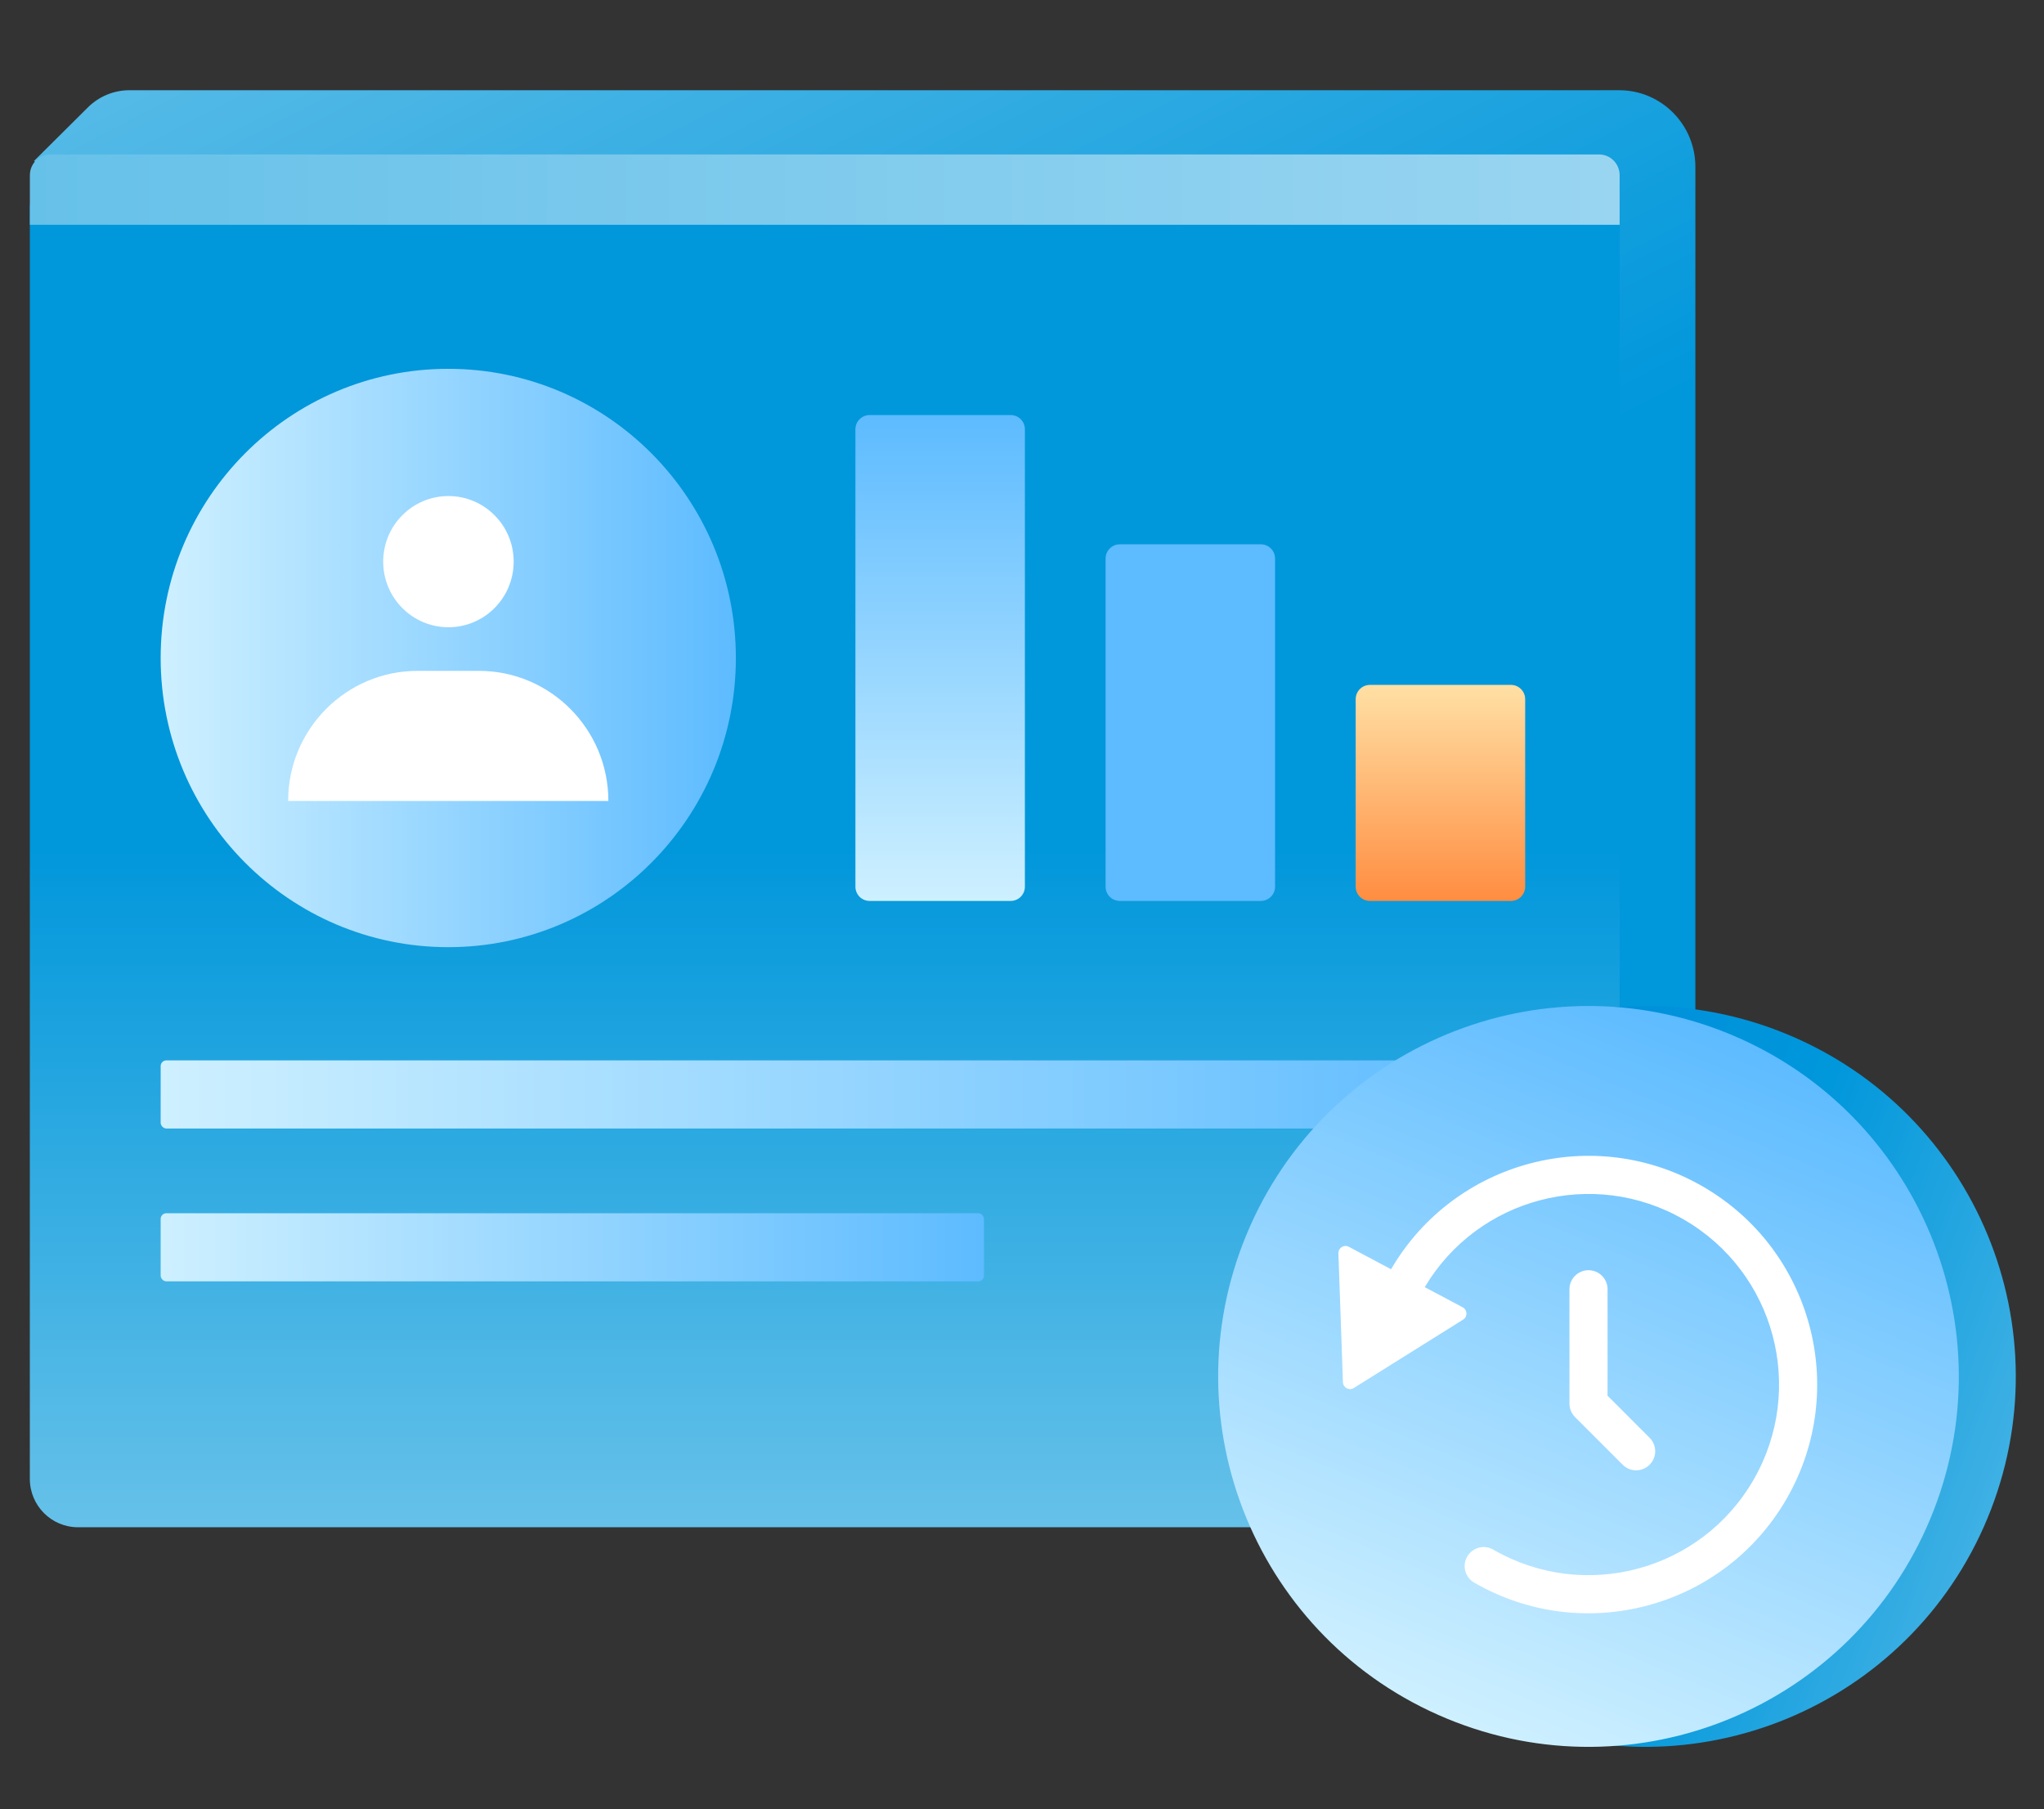
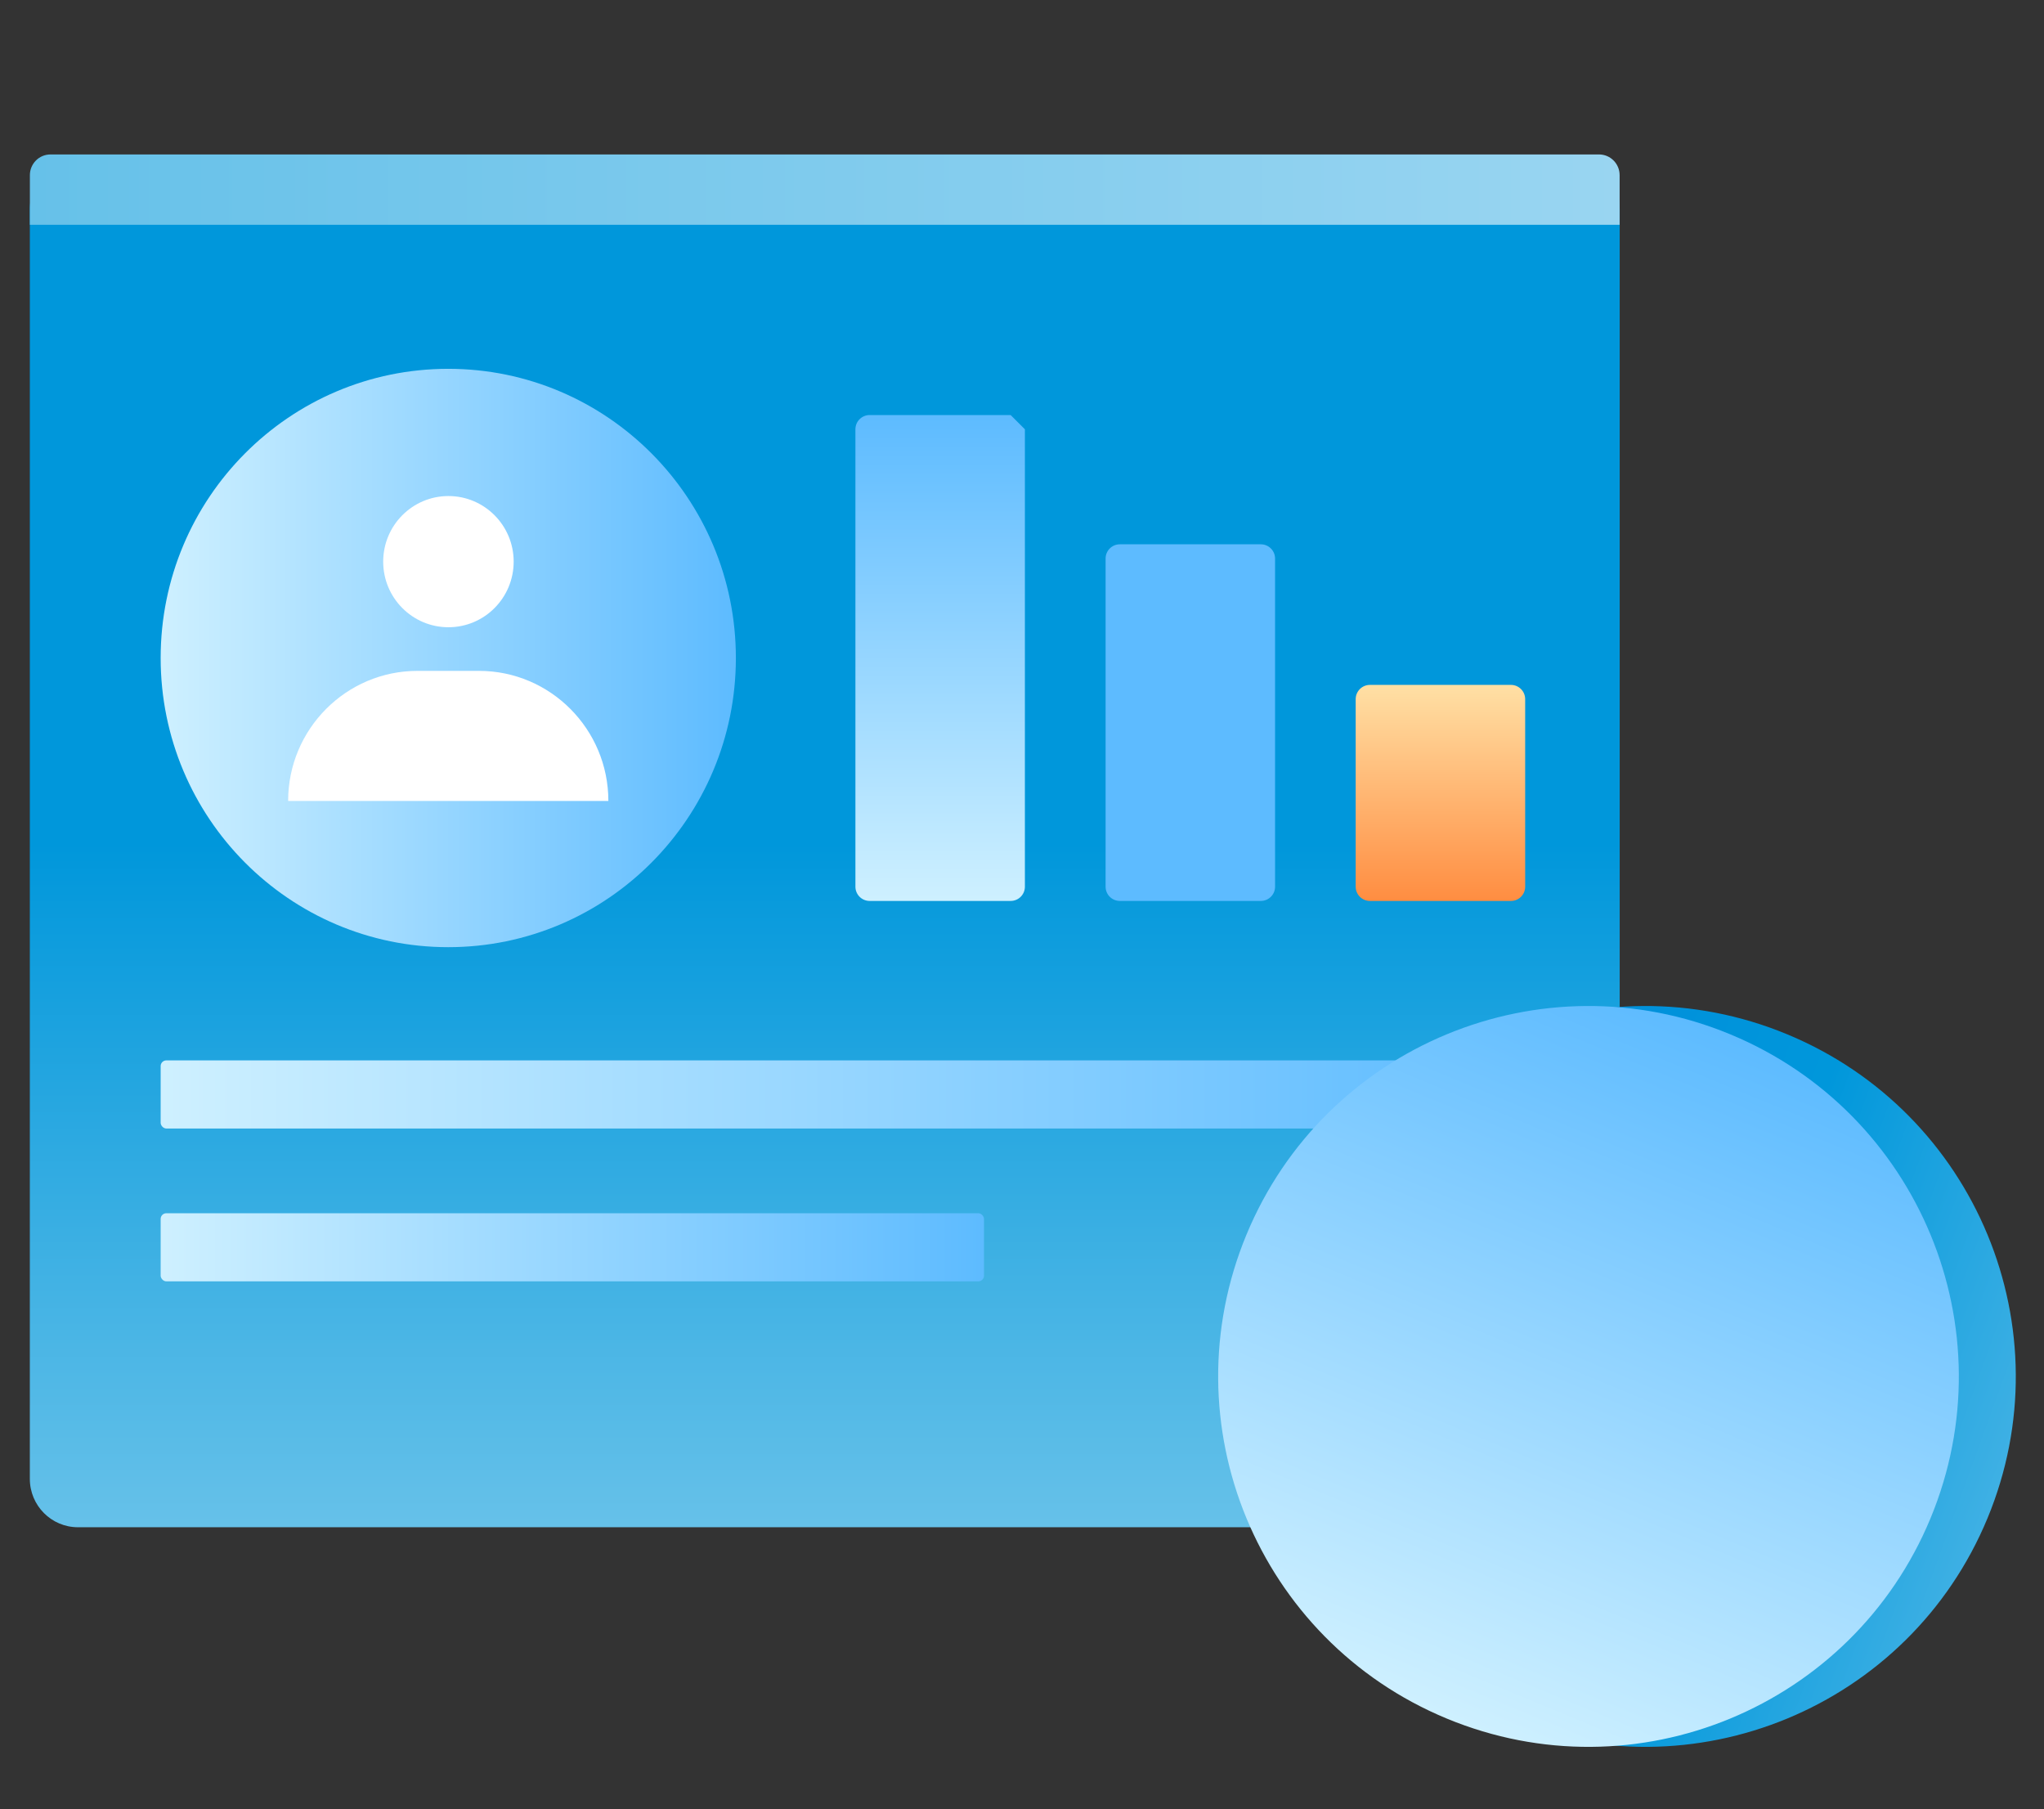
<svg xmlns="http://www.w3.org/2000/svg" width="200" height="177" viewBox="0 0 200 177" fill="none">
  <rect x="0" y="0" width="200" height="177" fill="#333333" stroke="none" />
-   <path d="M3.327 15.747L8.603 10.503C9.682 9.431 11.144 8.826 12.665 8.826H158.431C162.551 8.826 165.888 12.18 165.888 16.322V135.341C165.888 137.184 165.21 138.967 163.978 140.336L157.311 147.779L3.327 15.747Z" fill="url(#paint0_linear_602_23312)" />
  <path d="M153.773 15.749H7.629C5.028 15.749 2.919 17.869 2.919 20.483V144.664C2.919 147.278 5.028 149.398 7.629 149.398H153.773C156.374 149.398 158.483 147.278 158.483 144.664V20.483C158.483 17.869 156.374 15.749 153.773 15.749Z" fill="url(#paint1_linear_602_23312)" />
  <path d="M4.94 15.108H156.46C157.574 15.108 158.476 16.015 158.476 17.135V21.988H2.924V17.135C2.924 16.015 3.826 15.108 4.94 15.108Z" fill="url(#paint2_linear_602_23312)" />
-   <path d="M98.889 40.6H85.093C84.324 40.6 83.7 41.224 83.7 41.993V86.738C83.7 87.508 84.324 88.132 85.093 88.132H98.889C99.659 88.132 100.283 87.508 100.283 86.738V41.993C100.283 41.224 99.659 40.6 98.889 40.6Z" fill="url(#paint3_linear_602_23312)" />
+   <path d="M98.889 40.6H85.093C84.324 40.6 83.7 41.224 83.7 41.993V86.738C83.7 87.508 84.324 88.132 85.093 88.132H98.889C99.659 88.132 100.283 87.508 100.283 86.738V41.993Z" fill="url(#paint3_linear_602_23312)" />
  <path d="M123.369 53.245H109.573C108.803 53.245 108.179 53.869 108.179 54.639V86.739C108.179 87.508 108.803 88.132 109.573 88.132H123.369C124.138 88.132 124.762 87.508 124.762 86.739V54.639C124.762 53.869 124.138 53.245 123.369 53.245Z" fill="url(#paint4_linear_602_23312)" />
  <path d="M147.841 66.998H134.045C133.275 66.998 132.651 67.622 132.651 68.392V86.738C132.651 87.507 133.275 88.132 134.045 88.132H147.841C148.61 88.132 149.234 87.507 149.234 86.738V68.392C149.234 67.622 148.61 66.998 147.841 66.998Z" fill="url(#paint5_linear_602_23312)" />
  <rect x="15.72" y="103.729" width="133.515" height="6.665" rx="0.557" fill="url(#paint6_linear_602_23312)" />
  <rect x="15.72" y="118.681" width="80.561" height="6.665" rx="0.557" fill="url(#paint7_linear_602_23312)" />
  <path d="M43.861 92.654C59.403 92.654 72.003 79.989 72.003 64.366C72.003 48.743 59.403 36.078 43.861 36.078C28.319 36.078 15.72 48.743 15.72 64.366C15.72 79.989 28.319 92.654 43.861 92.654Z" fill="url(#paint8_linear_602_23312)" />
  <path d="M43.877 61.358C47.403 61.358 50.261 58.485 50.261 54.941C50.261 51.397 47.403 48.524 43.877 48.524C40.352 48.524 37.494 51.397 37.494 54.941C37.494 58.485 40.352 61.358 43.877 61.358Z" fill="white" />
  <path d="M40.852 65.626H46.868C53.853 65.626 59.527 71.329 59.527 78.35H28.193C28.193 71.329 33.867 65.626 40.852 65.626Z" fill="white" />
  <path d="M194.471 148.518C202.132 130.035 193.359 108.841 174.876 101.179C156.394 93.518 135.2 102.291 127.538 120.774C119.877 139.257 128.65 160.451 147.133 168.112C165.616 175.773 186.81 167.001 194.471 148.518Z" fill="url(#paint9_linear_602_23312)" />
  <path d="M188.897 148.518C196.558 130.035 187.785 108.841 169.302 101.179C150.819 93.518 129.625 102.291 121.964 120.774C114.303 139.257 123.076 160.451 141.559 168.112C160.041 175.773 181.235 167.001 188.897 148.518Z" fill="url(#paint10_linear_602_23312)" />
-   <path fill-rule="evenodd" clip-rule="evenodd" d="M136.112 124.16L131.981 121.965C131.508 121.713 130.939 122.069 130.958 122.605L131.402 135.21C131.421 135.746 132.013 136.061 132.468 135.777L143.162 129.089C143.617 128.805 143.594 128.135 143.12 127.883L139.408 125.911C144.612 117.155 155.906 114.188 164.753 119.296C173.67 124.444 176.725 135.846 171.576 144.763C166.428 153.68 155.026 156.735 146.109 151.587C145.218 151.072 144.077 151.377 143.563 152.269C143.048 153.161 143.353 154.301 144.245 154.816C154.945 160.994 168.628 157.327 174.806 146.627C180.983 135.927 177.317 122.244 166.617 116.066C155.949 109.907 142.316 113.533 136.112 124.16ZM155.431 124.255C156.461 124.255 157.296 125.09 157.296 126.119V136.533L161.41 140.648C162.138 141.376 162.138 142.556 161.41 143.284C160.682 144.012 159.502 144.012 158.774 143.284L154.113 138.623C153.763 138.274 153.567 137.8 153.567 137.305V126.119C153.567 125.09 154.402 124.255 155.431 124.255Z" fill="white" />
  <defs>
    <linearGradient id="paint0_linear_602_23312" x1="57.5" y1="-38.127" x2="165.398" y2="171.613" gradientUnits="userSpaceOnUse">
      <stop stop-color="#66C1E9" />
      <stop offset="0.5" stop-color="#0097DB" />
      <stop offset="1" stop-color="#0097DB" />
    </linearGradient>
    <linearGradient id="paint1_linear_602_23312" x1="80.701" y1="149.398" x2="80.701" y2="15.749" gradientUnits="userSpaceOnUse">
      <stop stop-color="#66C1E9" />
      <stop offset="0.5" stop-color="#0097DB" />
      <stop offset="1" stop-color="#0097DB" />
    </linearGradient>
    <linearGradient id="paint2_linear_602_23312" x1="2.924" y1="18.551" x2="158.482" y2="18.551" gradientUnits="userSpaceOnUse">
      <stop stop-color="#66C1E9" />
      <stop offset="1" stop-color="#99D5F1" />
    </linearGradient>
    <linearGradient id="paint3_linear_602_23312" x1="91.995" y1="88.132" x2="91.995" y2="40.6" gradientUnits="userSpaceOnUse">
      <stop stop-color="#CEF0FF" />
      <stop offset="1" stop-color="#5DBBFF" />
    </linearGradient>
    <linearGradient id="paint4_linear_602_23312" x1="116.467" y1="-12.427" x2="116.467" y2="53.245" gradientUnits="userSpaceOnUse">
      <stop stop-color="#CEF0FF" />
      <stop offset="1" stop-color="#5DBBFF" />
    </linearGradient>
    <linearGradient id="paint5_linear_602_23312" x1="140.943" y1="66.998" x2="140.943" y2="88.132" gradientUnits="userSpaceOnUse">
      <stop stop-color="#FFE0A5" />
      <stop offset="1" stop-color="#FF8D41" />
    </linearGradient>
    <linearGradient id="paint6_linear_602_23312" x1="15.712" y1="107.061" x2="149.235" y2="107.061" gradientUnits="userSpaceOnUse">
      <stop stop-color="#CEF0FF" />
      <stop offset="1" stop-color="#5DBBFF" />
    </linearGradient>
    <linearGradient id="paint7_linear_602_23312" x1="15.715" y1="122.013" x2="96.281" y2="122.013" gradientUnits="userSpaceOnUse">
      <stop stop-color="#CEF0FF" />
      <stop offset="1" stop-color="#5DBBFF" />
    </linearGradient>
    <linearGradient id="paint8_linear_602_23312" x1="15.716" y1="64.36" x2="72.003" y2="64.36" gradientUnits="userSpaceOnUse">
      <stop stop-color="#CEF0FF" />
      <stop offset="1" stop-color="#5DBBFF" />
    </linearGradient>
    <linearGradient id="paint9_linear_602_23312" x1="99.702" y1="99.558" x2="239.164" y2="150.148" gradientUnits="userSpaceOnUse">
      <stop stop-color="#007FDB" />
      <stop offset="0.516" stop-color="#0097DB" />
      <stop offset="1" stop-color="#99D5F1" />
    </linearGradient>
    <linearGradient id="paint10_linear_602_23312" x1="141.55" y1="168.113" x2="169.295" y2="101.177" gradientUnits="userSpaceOnUse">
      <stop stop-color="#CEF0FF" />
      <stop offset="1" stop-color="#5DBBFF" />
    </linearGradient>
  </defs>
</svg>